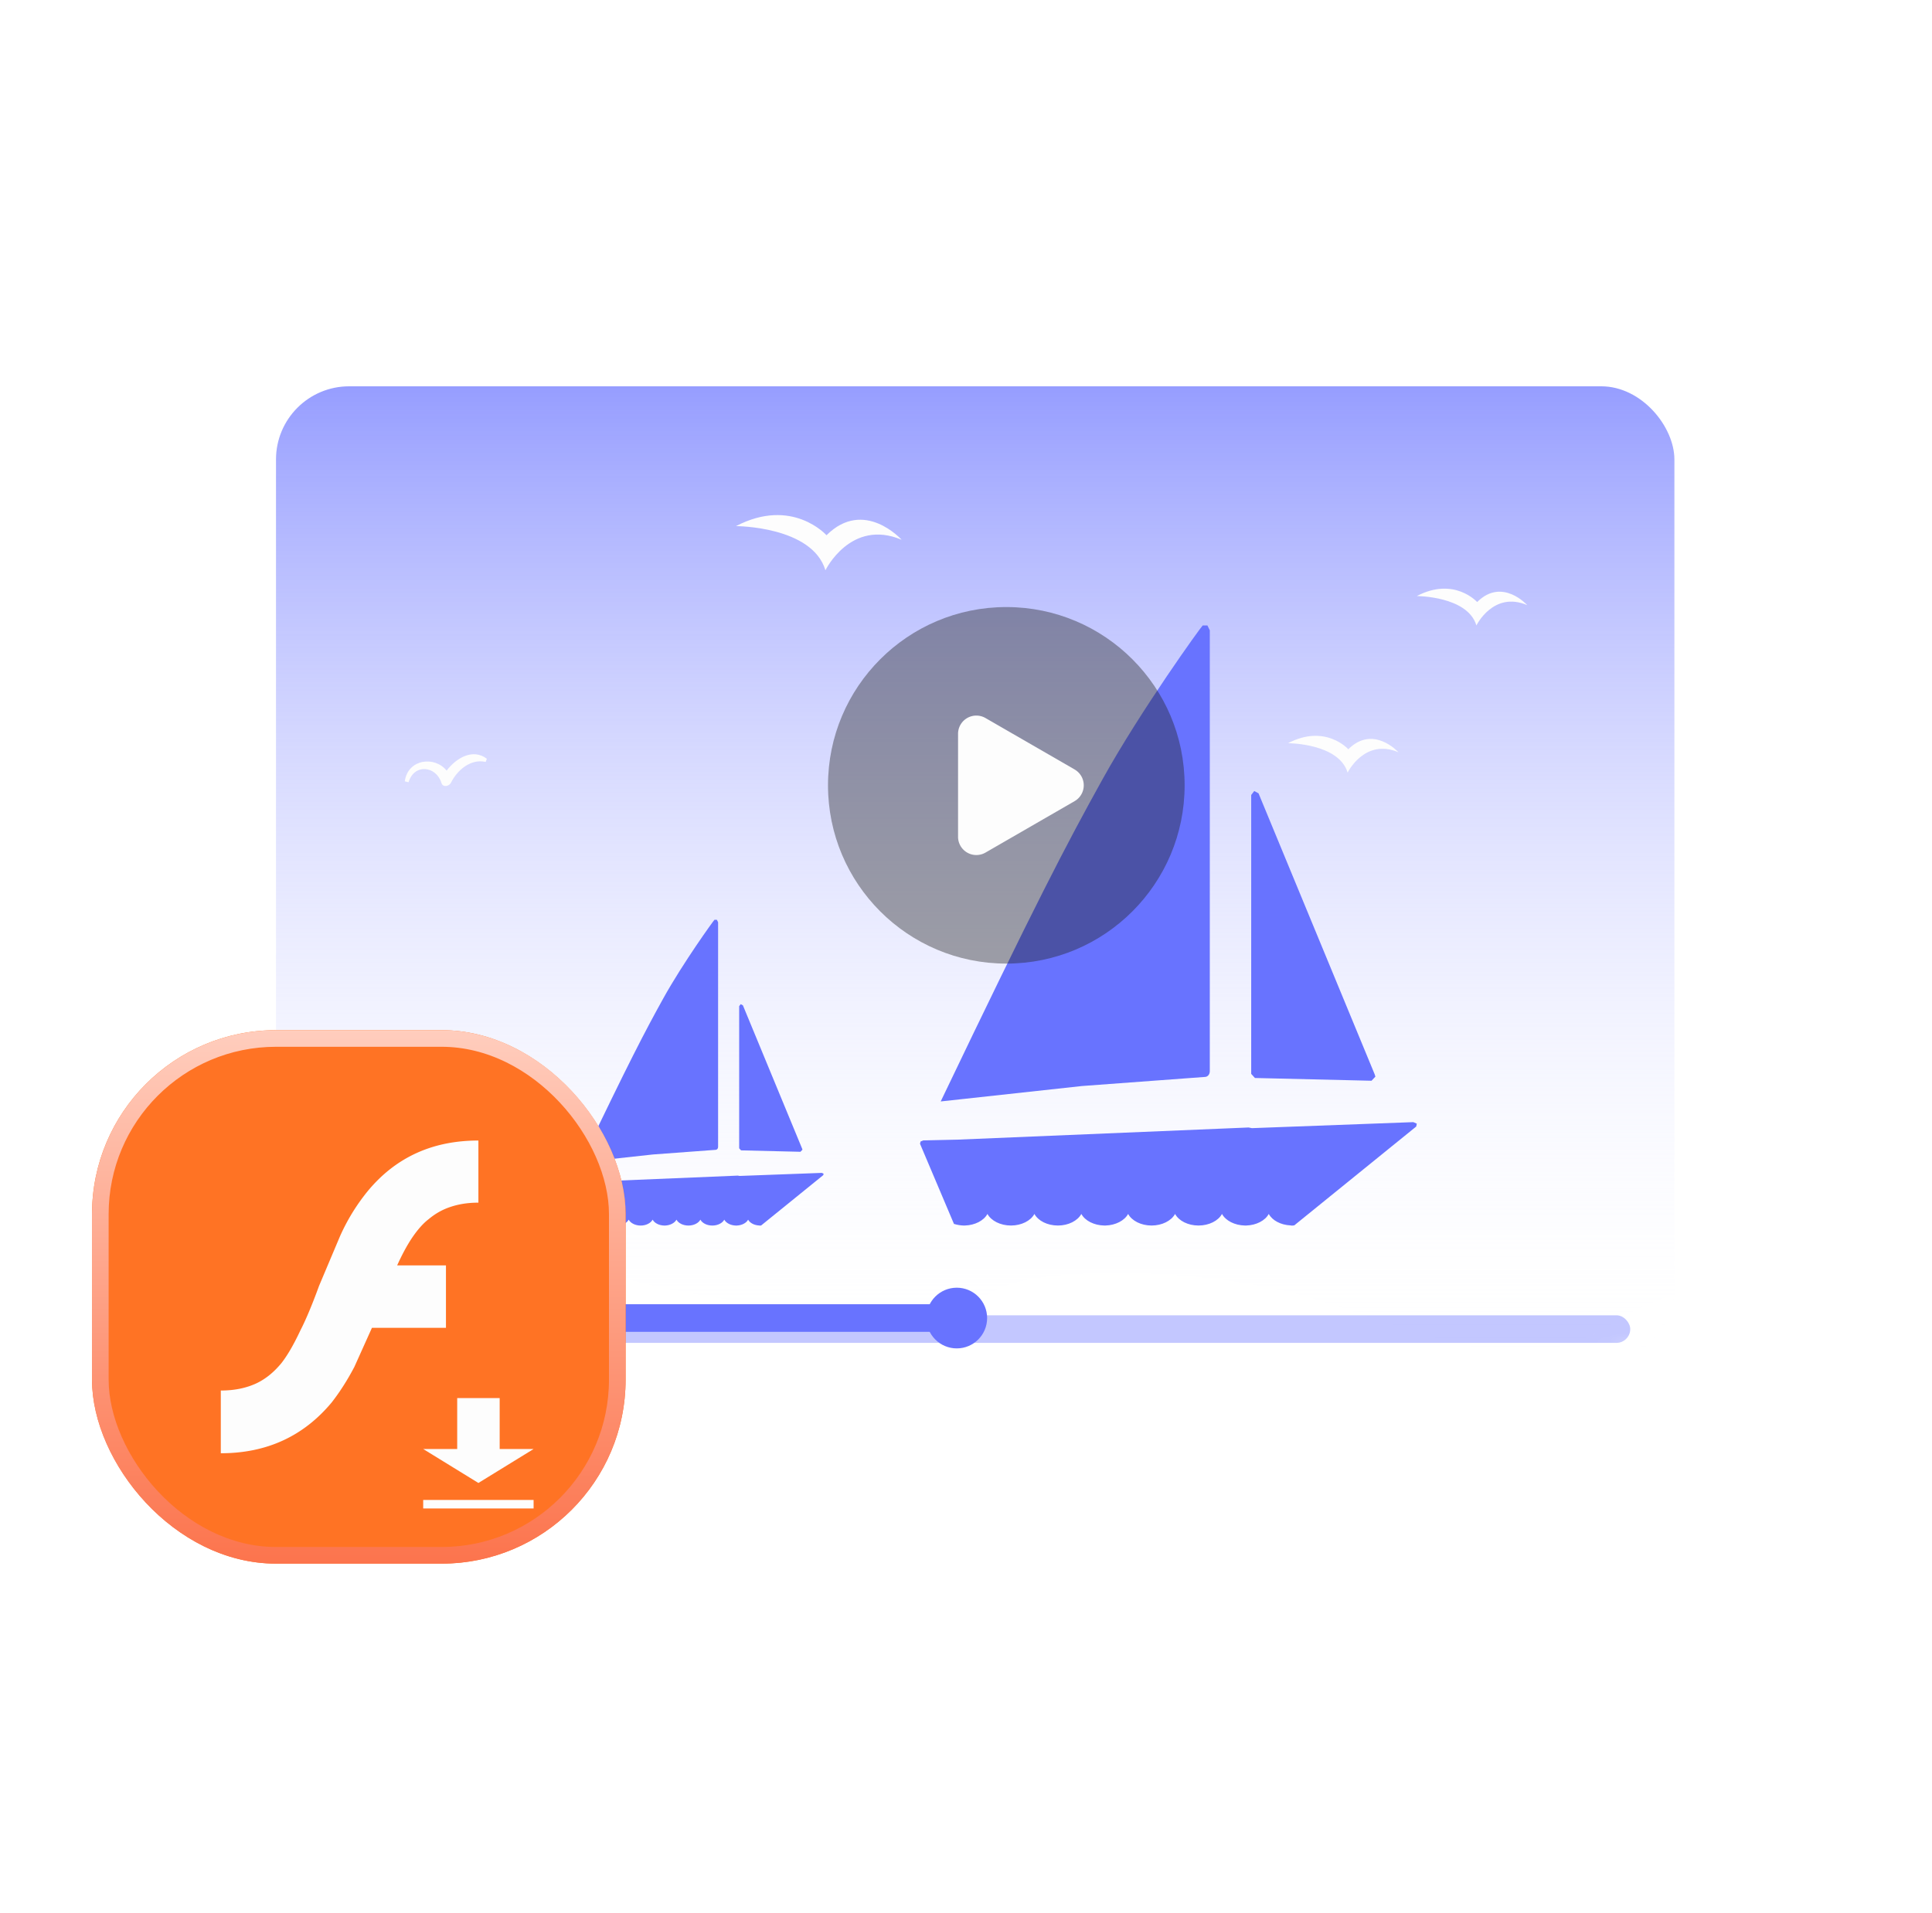
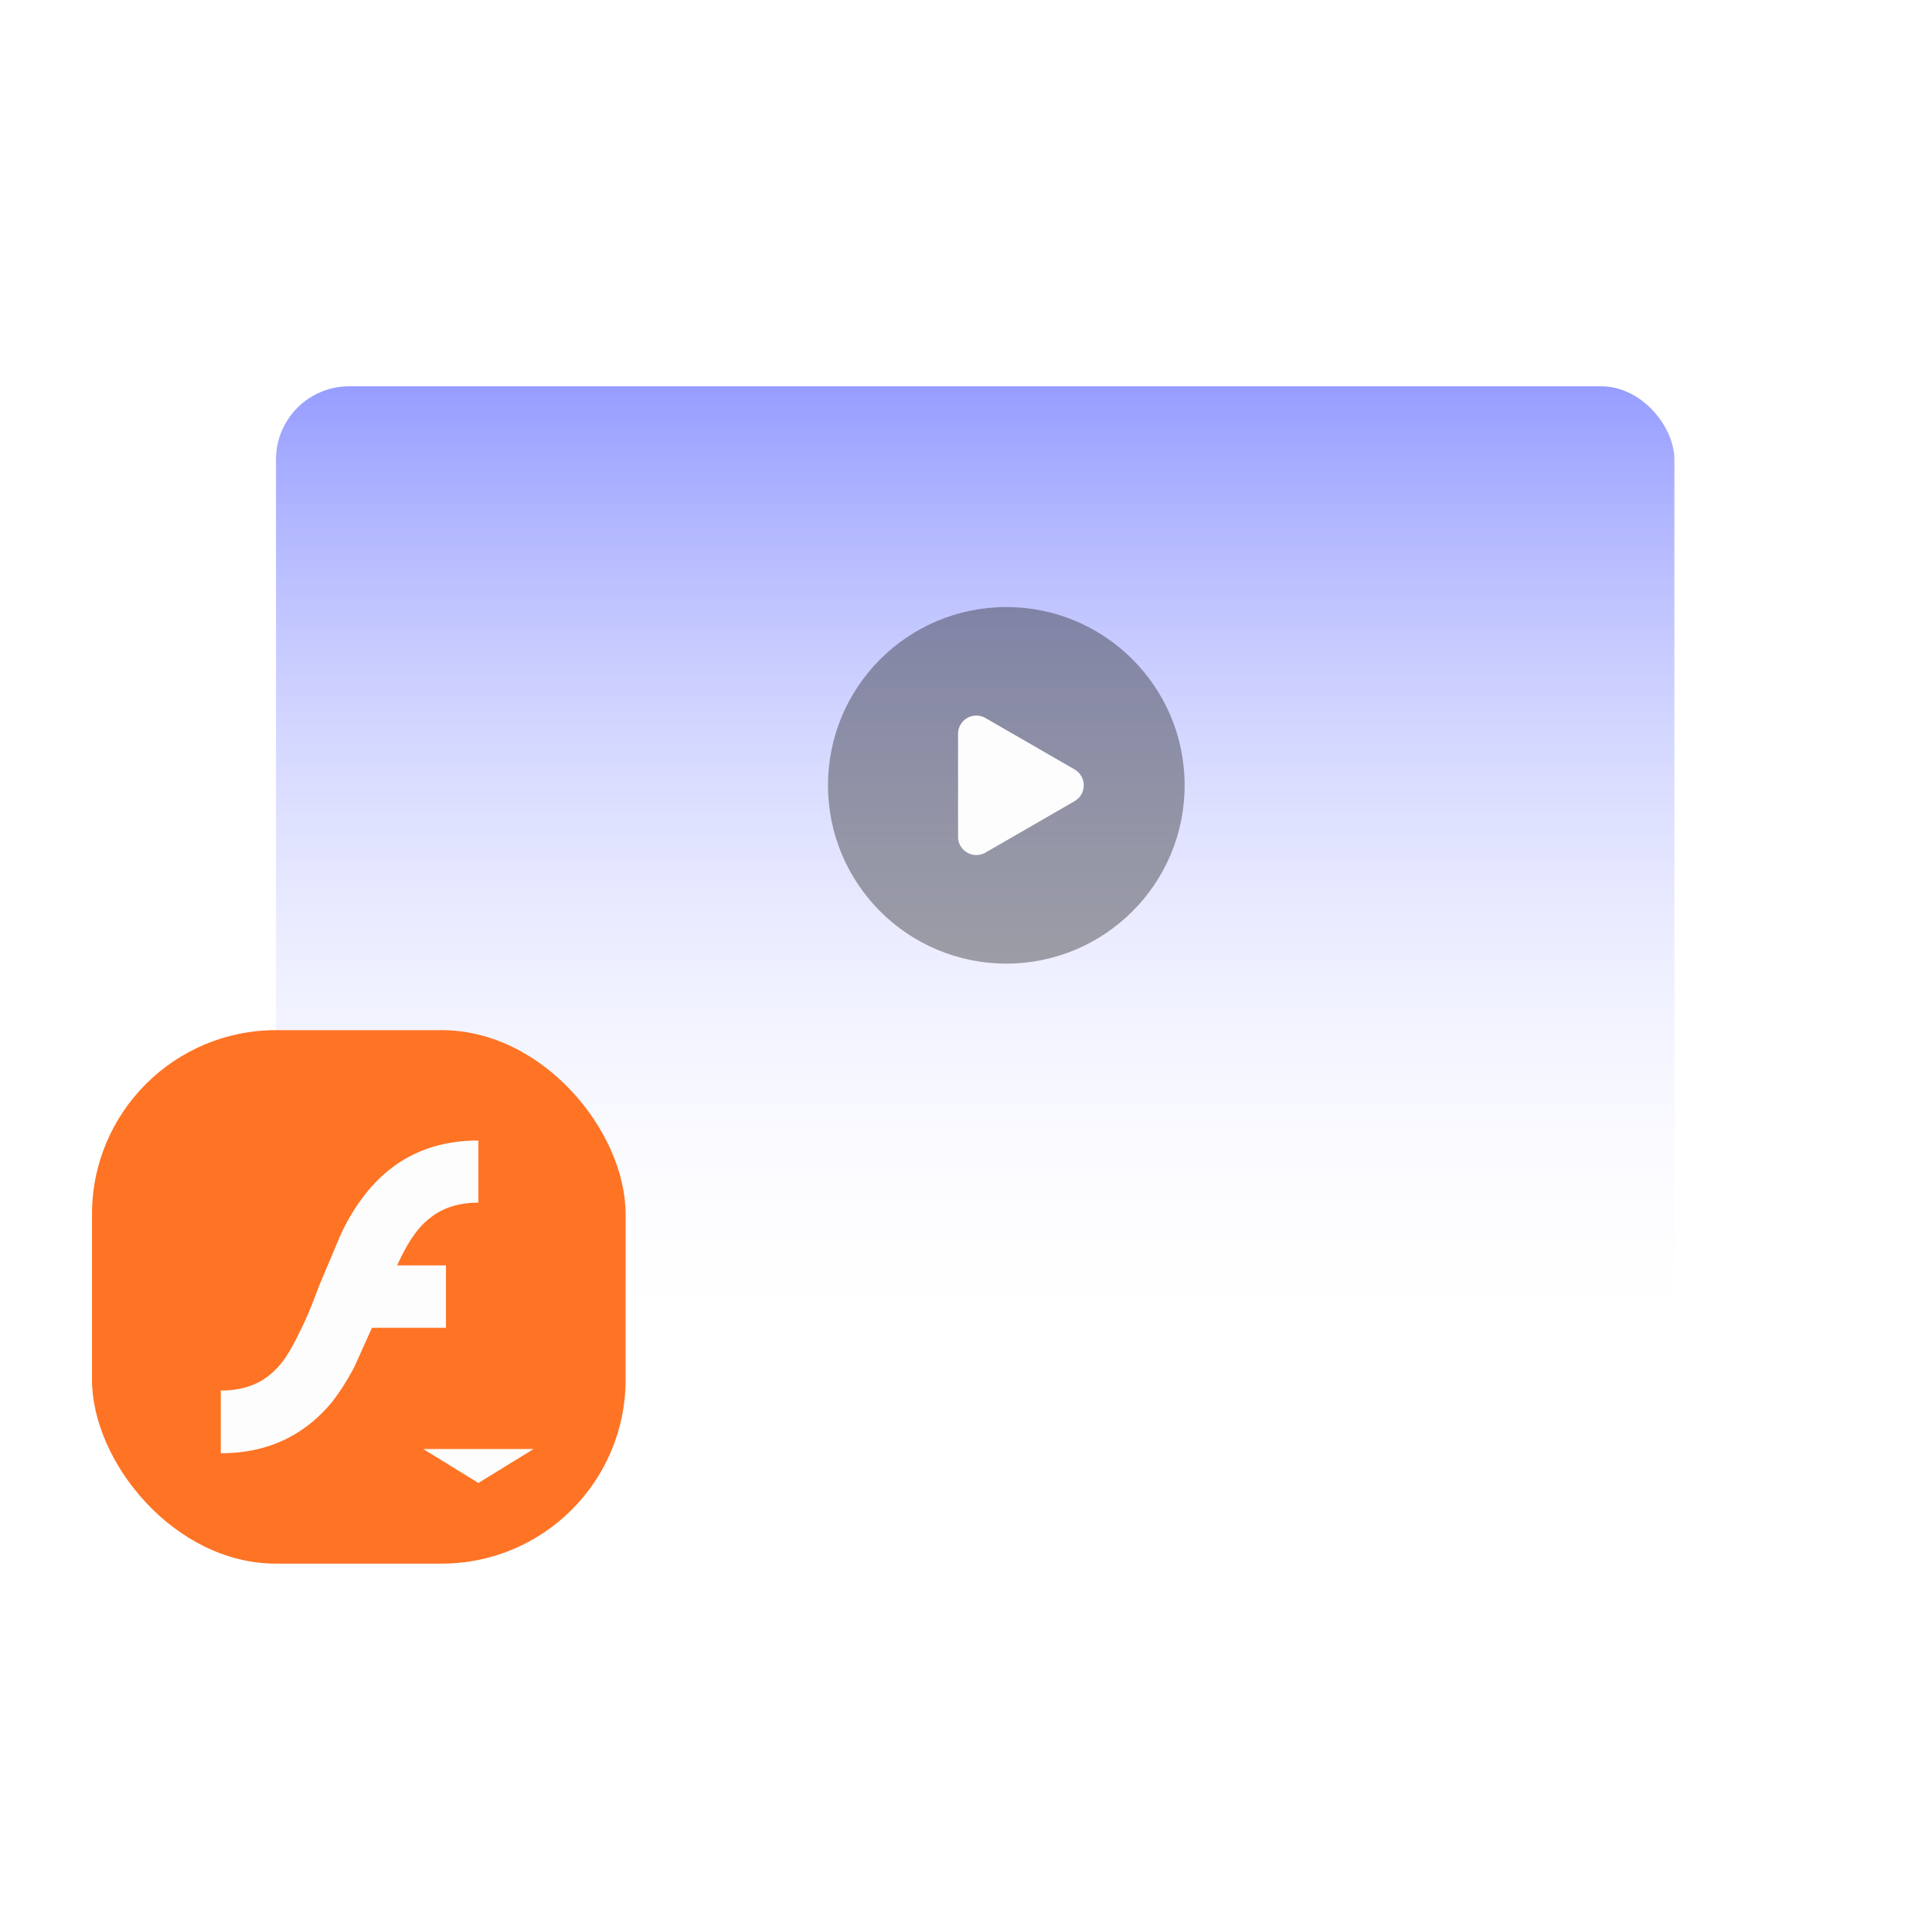
<svg xmlns="http://www.w3.org/2000/svg" width="105" height="104" fill="none">
-   <rect width="82" height="59" x="12" y="18" fill="#fff" rx="5" />
  <rect width="76" height="53" x="15" y="21" fill="url(#a)" rx="3.976" />
  <mask id="b" width="76" height="53" x="15" y="21" maskUnits="userSpaceOnUse" style="mask-type:alpha">
-     <rect width="76" height="53" x="15" y="21" fill="#D9D9D9" rx="4" />
-   </mask>
+     </mask>
  <g mask="url(#b)">
    <g filter="url(#c)">
-       <path fill="#6873FF" d="M77 61.082 76.81 61l-8.771.327-.18-.036-15.76.658-1.92.043-.148.06-.031.122 1.85 4.369.008-.008c.165.051.334.079.506.085h.073c.55-.016 1.033-.267 1.228-.63.203.374.71.63 1.278.63.569 0 1.074-.256 1.275-.63.201.374.705.63 1.277.63.569 0 1.069-.256 1.274-.63.196.368.692.622 1.25.63h.062c.55-.016 1.033-.267 1.23-.63.202.374.706.63 1.274.63.569 0 1.074-.256 1.278-.63.199.374.704.63 1.273.63.568 0 1.077-.256 1.276-.63.198.366.69.619 1.247.63h.068c.548-.016 1.033-.267 1.227-.63.191.353.65.598 1.185.624l.075.011.127-.013 6.628-5.374.031-.156ZM58.8 59.037l6.716-.497c.135-.019.234-.146.234-.31V34.266L65.62 34h-.255c-.078.052-3.337 4.566-5.436 8.345-1.995 3.595-3.672 6.808-8.804 17.53l7.676-.838ZM68.203 58.6l6.335.15h.002l.21-.225-.043-.134-6.308-15.264-.234-.127-.165.216v15.16l.203.224ZM44.759 63.8l-.097-.041-4.47.166-.091-.018-8.032.335-.978.022-.075.03-.016.063.943 2.226.004-.004c.084.026.17.04.258.044h.037c.28-.009.526-.137.626-.321.103.19.361.32.65.32.29 0 .548-.13.65-.32.103.19.36.32.651.32.29 0 .545-.13.65-.32.1.187.352.316.637.32h.031c.28-.008.527-.136.627-.32.103.19.36.32.65.32.289 0 .547-.13.65-.32.102.19.36.32.649.32.29 0 .549-.13.65-.32.101.186.352.315.636.32h.034c.28-.008.527-.136.625-.32.098.18.332.304.604.317l.039.006.064-.007 3.378-2.738.016-.08ZM35.486 62.758l3.421-.253c.07-.01.12-.075.12-.158V50.135L38.96 50h-.13c-.04.027-1.7 2.327-2.77 4.252-1.016 1.832-1.87 3.47-4.486 8.933l3.912-.427ZM40.275 62.535l3.229.077.108-.115-.023-.068-3.214-7.778-.119-.065-.084.11v7.726l.103.114Z" />
+       <path fill="#6873FF" d="M77 61.082 76.81 61l-8.771.327-.18-.036-15.76.658-1.92.043-.148.06-.031.122 1.85 4.369.008-.008c.165.051.334.079.506.085h.073c.55-.016 1.033-.267 1.228-.63.203.374.71.63 1.278.63.569 0 1.074-.256 1.275-.63.201.374.705.63 1.277.63.569 0 1.069-.256 1.274-.63.196.368.692.622 1.25.63h.062c.55-.016 1.033-.267 1.23-.63.202.374.706.63 1.274.63.569 0 1.074-.256 1.278-.63.199.374.704.63 1.273.63.568 0 1.077-.256 1.276-.63.198.366.69.619 1.247.63h.068c.548-.016 1.033-.267 1.227-.63.191.353.65.598 1.185.624l.075.011.127-.013 6.628-5.374.031-.156ZM58.8 59.037l6.716-.497c.135-.019.234-.146.234-.31V34.266L65.62 34h-.255c-.078.052-3.337 4.566-5.436 8.345-1.995 3.595-3.672 6.808-8.804 17.53l7.676-.838ZM68.203 58.6l6.335.15h.002l.21-.225-.043-.134-6.308-15.264-.234-.127-.165.216v15.16l.203.224ZM44.759 63.8l-.097-.041-4.47.166-.091-.018-8.032.335-.978.022-.075.03-.016.063.943 2.226.004-.004c.084.026.17.04.258.044h.037c.28-.009.526-.137.626-.321.103.19.361.32.65.32.29 0 .548-.13.65-.32.103.19.36.32.651.32.29 0 .545-.13.65-.32.1.187.352.316.637.32h.031c.28-.008.527-.136.627-.32.103.19.36.32.65.32.289 0 .547-.13.65-.32.102.19.36.32.649.32.29 0 .549-.13.65-.32.101.186.352.315.636.32h.034c.28-.008.527-.136.625-.32.098.18.332.304.604.317l.039.006.064-.007 3.378-2.738.016-.08ZM35.486 62.758l3.421-.253V50.135L38.96 50h-.13c-.04.027-1.7 2.327-2.77 4.252-1.016 1.832-1.87 3.47-4.486 8.933l3.912-.427ZM40.275 62.535l3.229.077.108-.115-.023-.068-3.214-7.778-.119-.065-.084.11v7.726l.103.114Z" />
      <g filter="url(#d)">
        <path fill="#fff" d="M31.71 64.83c-7.084-2.336-11.806.974-13.282 2.921L14 75.54 119 77c-.422-2.272-1.518-7.594-2.53-10.71-1.265-3.893-22.771-2.433-28.464 1.461-5.693 3.894-12.018 0-17.71-1.46-5.694-1.46-14.549-1.46-16.447 0-1.897 1.46-13.283 1.46-22.138-1.46Z" />
      </g>
      <path fill="#FDFDFD" d="M70 40.401s2.76 0 3.24 1.599c0 0 .92-1.885 2.76-1.108 0 0-1.362-1.516-2.723-.162 0 0-1.237-1.394-3.277-.329ZM77 32.402s2.76 0 3.24 1.598c0 0 .916-1.887 2.76-1.106 0 0-1.364-1.523-2.72-.166 0 0-1.242-1.392-3.28-.326ZM22.205 42.523c.31-1.036 1.507-.881 1.786.038.08.266.429.178.52-.015.344-.692 1.08-1.312 1.883-1.127l.067-.173c-.773-.581-1.667-.037-2.188.645-.652-.816-2.113-.628-2.273.583l.205.049ZM40 28.6s4.138 0 4.86 2.4c0 0 1.378-2.826 4.14-1.659 0 0-2.04-2.276-4.081-.245 0 0-1.86-2.091-4.919-.496Z" />
    </g>
    <g filter="url(#e)" opacity=".4">
      <rect width="69.6" height="1.5" x="19" y="70.9" fill="#6873FF" rx=".75" />
    </g>
-     <rect width="32.4" height="1.5" x="19.152" y="70.9" fill="#6873FF" rx=".75" />
    <circle cx="51.998" cy="71.65" r="1.65" fill="#6873FF" />
  </g>
  <circle cx="54.691" cy="42.691" r="9.691" fill="#222" opacity=".4" />
  <path fill="#FDFDFD" d="M58.404 41.83a.994.994 0 0 1 0 1.72l-4.846 2.798a.994.994 0 0 1-1.49-.86v-5.596a.994.994 0 0 1 1.49-.86l4.846 2.797Z" />
  <g filter="url(#f)">
    <rect width="29" height="29" x="5" y="56" fill="#FF7324" rx="10" />
  </g>
-   <rect width="28.096" height="28.096" x="5.452" y="56.452" stroke="url(#g)" stroke-width=".904" rx="9.548" />
-   <path fill="#FDFDFD" d="M24.848 76h2.308v3.692h-2.308zM23 81.538h6V82h-6z" />
  <path fill="#FDFDFD" d="m26 80.615 3-1.846h-6l3 1.846Z" />
  <path fill="#FDFDFD" fill-rule="evenodd" d="M24.477 65.61c.445-.15.941-.233 1.523-.233V62c-2.499 0-4.5.915-6.024 2.761a10.882 10.882 0 0 0-1.506 2.462l-1.13 2.678c-.394 1.082-.736 1.88-1.01 2.412-.36.765-.702 1.364-1.044 1.797-.428.515-.873.865-1.37 1.098-.547.25-1.18.382-1.916.382V79c2.499 0 4.501-.931 6.025-2.761.428-.55.838-1.181 1.232-1.93l.958-2.129h4.022v-3.393h-2.652c.256-.566.513-1.048.787-1.464.29-.433.599-.799.924-1.048.36-.3.736-.516 1.181-.665Z" clip-rule="evenodd" />
  <defs>
    <filter id="c" width="105" height="49" x="14" y="28" color-interpolation-filters="sRGB" filterUnits="userSpaceOnUse">
      <feFlood flood-opacity="0" result="BackgroundImageFix" />
      <feBlend in="SourceGraphic" in2="BackgroundImageFix" result="shape" />
      <feColorMatrix in="SourceAlpha" result="hardAlpha" values="0 0 0 0 0 0 0 0 0 0 0 0 0 0 0 0 0 0 127 0" />
      <feOffset />
      <feGaussianBlur stdDeviation="2" />
      <feComposite in2="hardAlpha" k2="-1" k3="1" operator="arithmetic" />
      <feColorMatrix values="0 0 0 0 1 0 0 0 0 1 0 0 0 0 1 0 0 0 0.7 0" />
      <feBlend in2="shape" result="effect1_innerShadow_3313_419" />
    </filter>
    <filter id="d" width="105" height="17" x="14" y="64" color-interpolation-filters="sRGB" filterUnits="userSpaceOnUse">
      <feFlood flood-opacity="0" result="BackgroundImageFix" />
      <feBlend in="SourceGraphic" in2="BackgroundImageFix" result="shape" />
      <feColorMatrix in="SourceAlpha" result="hardAlpha" values="0 0 0 0 0 0 0 0 0 0 0 0 0 0 0 0 0 0 127 0" />
      <feOffset dy="4" />
      <feGaussianBlur stdDeviation="2" />
      <feComposite in2="hardAlpha" k2="-1" k3="1" operator="arithmetic" />
      <feColorMatrix values="0 0 0 0 0.812 0 0 0 0 0.825 0 0 0 0 1 0 0 0 1 0" />
      <feBlend in2="shape" result="effect1_innerShadow_3313_419" />
    </filter>
    <filter id="e" width="72.002" height="3.9" x="17.8" y="70.3" color-interpolation-filters="sRGB" filterUnits="userSpaceOnUse">
      <feFlood flood-opacity="0" result="BackgroundImageFix" />
      <feColorMatrix in="SourceAlpha" result="hardAlpha" values="0 0 0 0 0 0 0 0 0 0 0 0 0 0 0 0 0 0 127 0" />
      <feOffset dy=".6" />
      <feGaussianBlur stdDeviation=".6" />
      <feComposite in2="hardAlpha" operator="out" />
      <feColorMatrix values="0 0 0 0 0.867 0 0 0 0 0.751 0 0 0 0 0.668 0 0 0 0.28 0" />
      <feBlend in2="BackgroundImageFix" result="effect1_dropShadow_3313_419" />
      <feBlend in="SourceGraphic" in2="effect1_dropShadow_3313_419" result="shape" />
    </filter>
    <filter id="f" width="29" height="29" x="5" y="56" color-interpolation-filters="sRGB" filterUnits="userSpaceOnUse">
      <feFlood flood-opacity="0" result="BackgroundImageFix" />
      <feBlend in="SourceGraphic" in2="BackgroundImageFix" result="shape" />
      <feColorMatrix in="SourceAlpha" result="hardAlpha" values="0 0 0 0 0 0 0 0 0 0 0 0 0 0 0 0 0 0 127 0" />
      <feOffset />
      <feGaussianBlur stdDeviation="2.979" />
      <feComposite in2="hardAlpha" k2="-1" k3="1" operator="arithmetic" />
      <feColorMatrix values="0 0 0 0 1 0 0 0 0 0.81 0 0 0 0 0.75 0 0 0 1 0" />
      <feBlend in2="shape" result="effect1_innerShadow_3313_419" />
    </filter>
    <linearGradient id="a" x1="53" x2="53" y1="15" y2="74" gradientUnits="userSpaceOnUse">
      <stop stop-color="#7D86FF" />
      <stop offset="1" stop-color="#fff" stop-opacity="0" />
    </linearGradient>
    <linearGradient id="g" x1="19.5" x2="19.5" y1="56" y2="85" gradientUnits="userSpaceOnUse">
      <stop stop-color="#FFCDBD" />
      <stop offset="1" stop-color="#FC744D" />
    </linearGradient>
  </defs>
</svg>